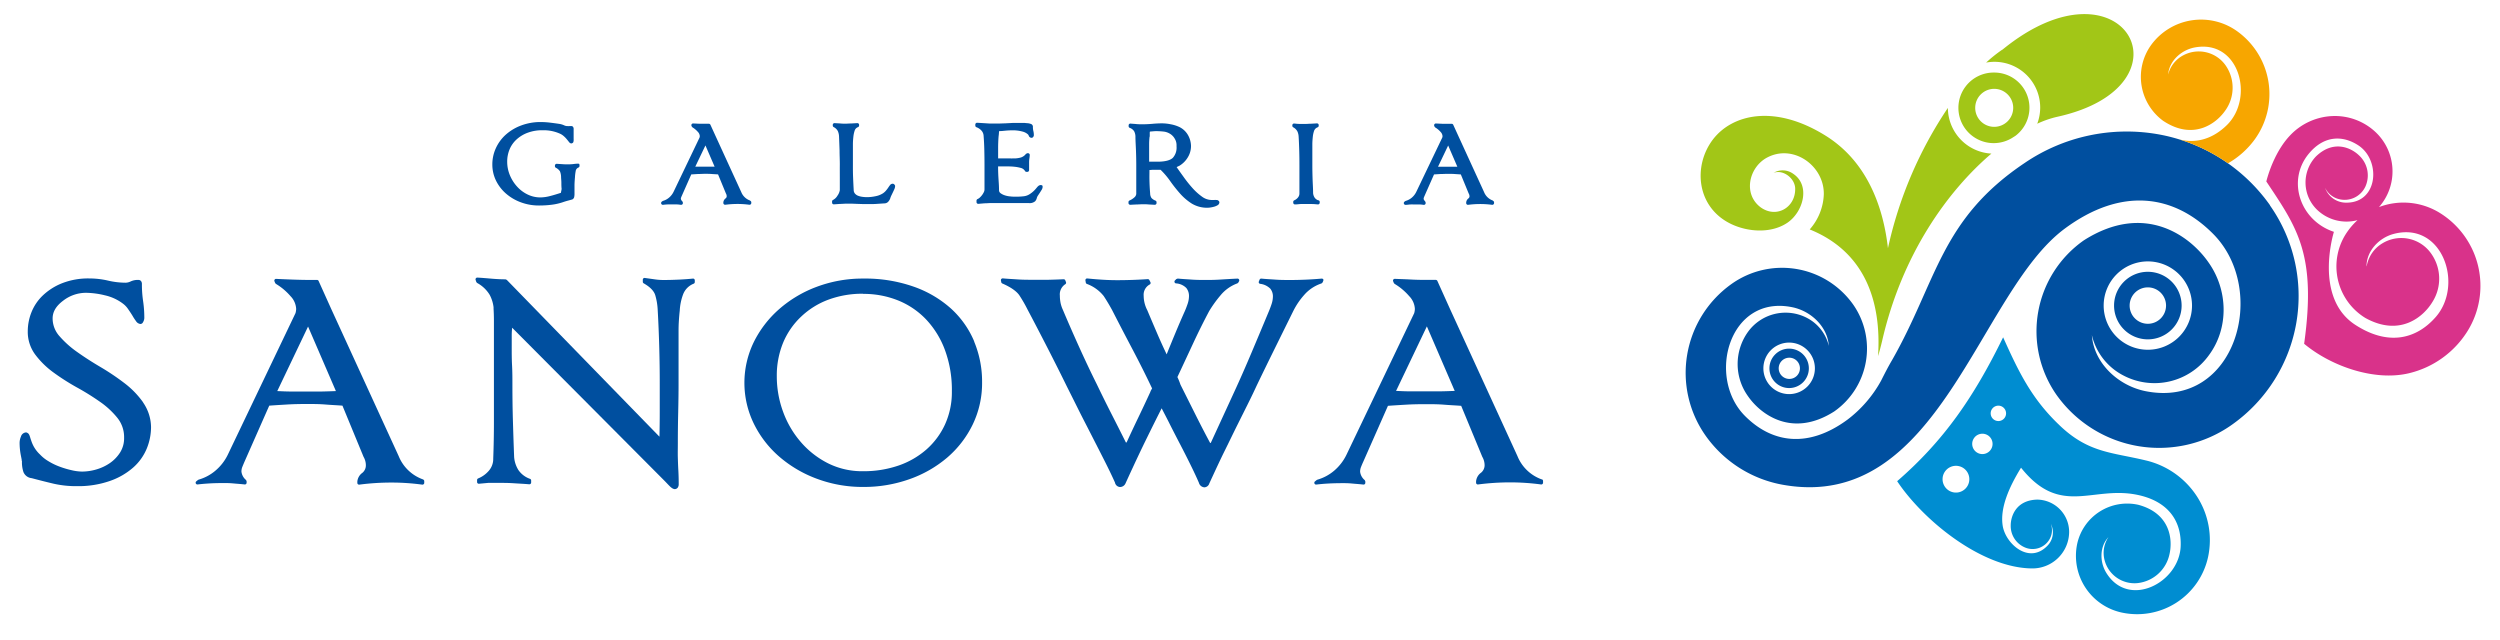
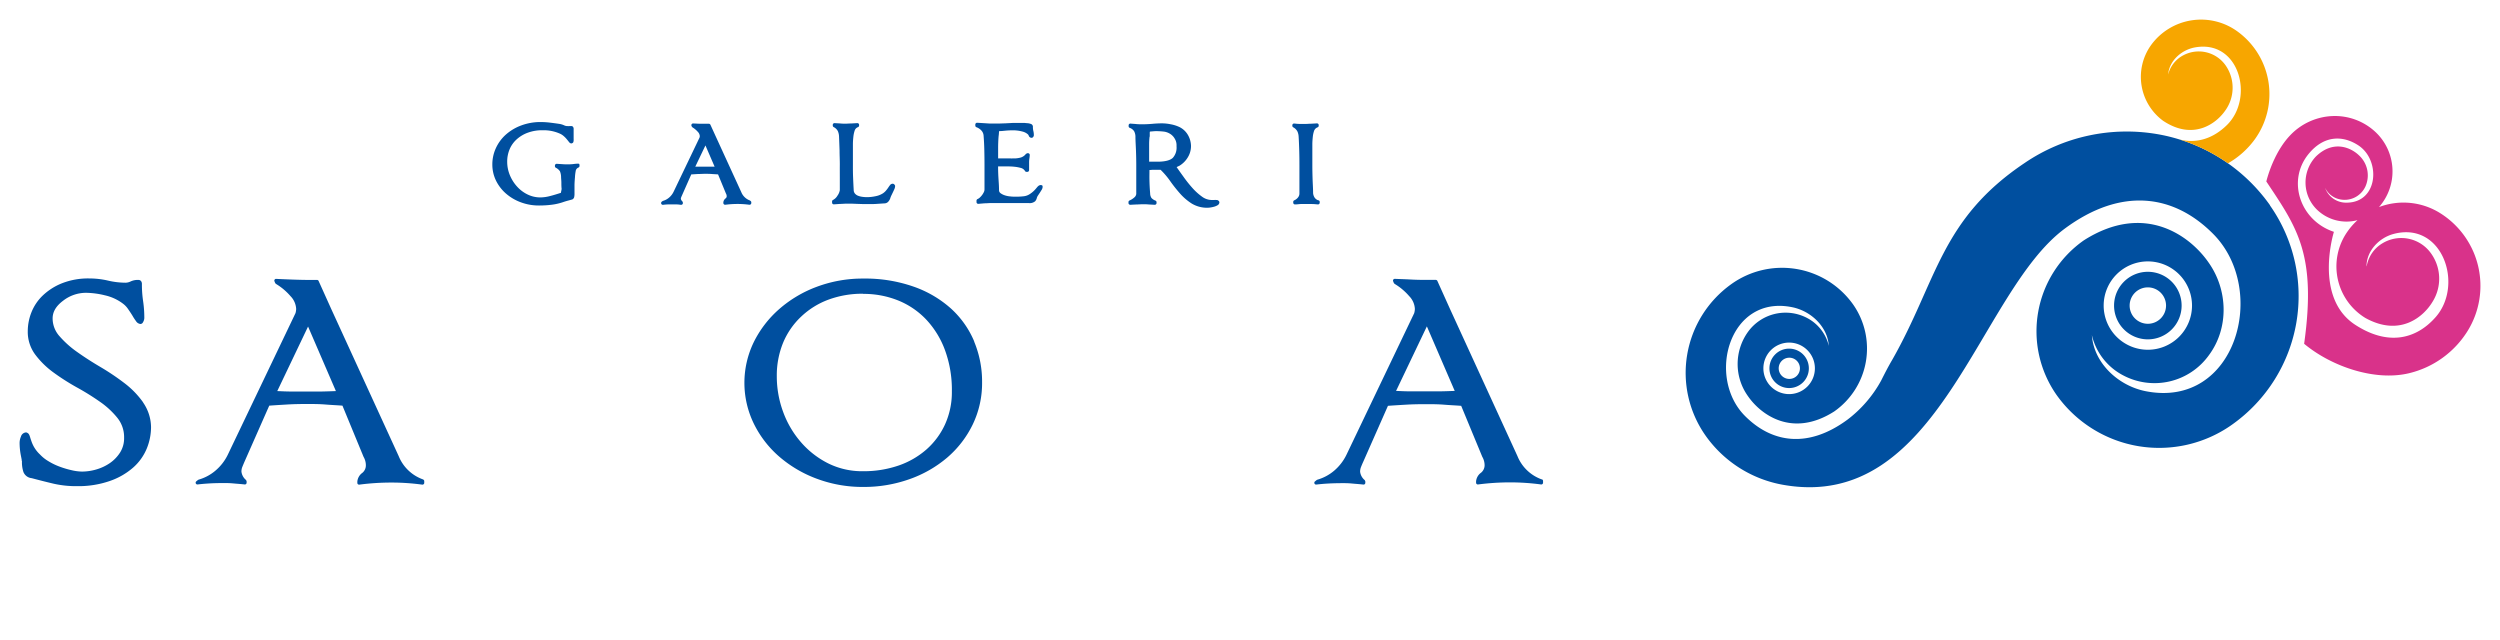
<svg xmlns="http://www.w3.org/2000/svg" width="695" height="178">
  <defs>
    <style>.cls-1,.cls-2{fill:#004f9f;}.cls-2,.cls-3,.cls-4,.cls-5,.cls-6{fill-rule:evenodd;}.cls-3{fill:#d9328a;}.cls-4{fill:#f7a600;}.cls-5{fill:#a2c617;}.cls-6{fill:#008dd1;}</style>
  </defs>
  <title>sanowa_loga</title>
  <g>
    <title>background</title>
    <rect fill="none" id="canvas_background" height="180" width="697" y="-1" x="-1" />
  </g>
  <g>
    <title>Layer 1</title>
    <path id="svg_1" d="m161.13,45.67a0.48,0.48 0 0 0 -0.39,-0.17c-0.53,0 -1,0.06 -1.46,0.12a12.8,12.8 0 0 1 -1.33,0.07c-0.54,0 -1.07,0 -1.6,-0.05l-1.57,-0.1a0.51,0.51 0 0 0 -0.36,0.14a0.48,0.48 0 0 0 -0.15,0.35l0,0.18a0.48,0.48 0 0 0 0.24,0.42a2.88,2.88 0 0 1 1.16,1a4.47,4.47 0 0 1 0.31,1.54c0,0.49 0.08,1 0.08,1.56s0,1.17 0.07,1.75c0,0.23 -0.1,0.57 -0.16,0.91s-0.06,0.21 -0.27,0.29c-1,0.32 -1.94,0.61 -2.91,0.85a10.64,10.64 0 0 1 -2.52,0.35a8,8 0 0 1 -3.61,-0.82a9.48,9.48 0 0 1 -2.93,-2.21a10.91,10.91 0 0 1 -2,-3.18a9.76,9.76 0 0 1 -0.73,-3.67a8.93,8.93 0 0 1 0.68,-3.52a7.81,7.81 0 0 1 2,-2.78a9.39,9.39 0 0 1 3.16,-1.85a11.46,11.46 0 0 1 4,-0.64l0.16,0a11,11 0 0 1 4.53,0.89a4.09,4.09 0 0 1 1.12,0.68a7,7 0 0 1 0.85,0.85q0.37,0.44 0.6,0.75c0.22,0.22 0.25,0.43 0.74,0.5c0.67,-0.15 0.56,-0.55 0.63,-0.77a4.22,4.22 0 0 0 0,-0.53c0,-0.31 0,-0.65 0,-1s0,-0.71 0,-1s0,-0.35 0,-0.46a3.73,3.73 0 0 0 0,-0.4c0,-0.15 -0.14,-0.67 -0.6,-0.67a3.78,3.78 0 0 0 -0.5,0a4.65,4.65 0 0 1 -0.65,0a2,2 0 0 1 -0.87,-0.2a5.09,5.09 0 0 0 -1.23,-0.39c-0.86,-0.13 -1.74,-0.25 -2.65,-0.36a21.1,21.1 0 0 0 -2.56,-0.17a15.23,15.23 0 0 0 -5.5,0.94a13.51,13.51 0 0 0 -4.27,2.54a11.36,11.36 0 0 0 -2.77,3.74a10.76,10.76 0 0 0 -1,4.54a10.16,10.16 0 0 0 1,4.48a11.46,11.46 0 0 0 2.79,3.64a13.21,13.21 0 0 0 4.13,2.43a14.23,14.23 0 0 0 5.05,0.89a27.37,27.37 0 0 0 3.65,-0.23a16,16 0 0 0 3.31,-0.8c0.35,-0.11 0.74,-0.23 1.16,-0.34s0.82,-0.22 1.15,-0.32a1,1 0 0 0 0.54,-0.8a4,4 0 0 0 0.06,-0.56c0,-0.94 0,-1.75 0,-2.44s0.05,-1.46 0.13,-2.35a12.14,12.14 0 0 1 0.2,-1.72a1.23,1.23 0 0 1 0.78,-1a0.5,0.5 0 0 0 0.28,-0.35l0,-0.18a0.48,0.48 0 0 0 -0.11,-0.41" class="cls-1" />
    <path id="svg_2" d="m208.5,55.74a4.11,4.11 0 0 1 -2.43,-2.34l-7.2,-15.71l0,0l-1.37,-3a0.5,0.5 0 0 0 -0.44,-0.29l-0.82,0c-0.51,0 -1.11,0 -1.8,0l-1.73,-0.08a0.49,0.49 0 0 0 -0.42,0.2a0.5,0.5 0 0 0 -0.06,0.46l0.08,0.19l0.2,0.24a6.13,6.13 0 0 1 1.5,1.26a1.82,1.82 0 0 1 0.53,1.15l0,0.06a2,2 0 0 1 -0.06,0.35l-7.24,15.12a4.91,4.91 0 0 1 -1.23,1.58a4.44,4.44 0 0 1 -1.69,0.91l-0.17,0.09l-0.19,0.15a0.49,0.49 0 0 0 0.36,0.86c0.41,-0.05 0.84,-0.09 1.27,-0.11s0.87,0 1.31,0s0.81,0 1.2,0s0.78,0.06 1.19,0.11l0.06,0a0.49,0.49 0 0 0 0.33,-0.12a0.48,0.48 0 0 0 0.16,-0.36l0,-0.15l-0.14,-0.34a1.13,1.13 0 0 1 -0.42,-0.7a1,1 0 0 1 0.08,-0.4c0.07,-0.18 0.16,-0.38 0.25,-0.59l2.56,-5.79l1.74,-0.11c0.69,0 1.37,-0.06 2.05,-0.06s1.32,0 2,0.06l1.66,0.1l2.18,5.29a1.54,1.54 0 0 1 0.22,0.82a0.72,0.72 0 0 1 -0.3,0.56a1.56,1.56 0 0 0 -0.63,1.14l0,0.15a0.48,0.48 0 0 0 0.17,0.36a0.47,0.47 0 0 0 0.38,0.12a26.81,26.81 0 0 1 3.43,-0.22a24.84,24.84 0 0 1 3.24,0.22a0.49,0.49 0 0 0 0.55,-0.48l0,-0.19a0.49,0.49 0 0 0 -0.32,-0.45m-15.25,-9.47l2.82,-5.9l2.55,5.9l-1.05,0l-1.66,0l-1.68,0l-1,0" class="cls-1" />
    <path id="svg_3" d="m248.77,51.55a0.65,0.65 0 0 0 -0.61,-0.48a1,1 0 0 0 -0.77,0.44c-0.15,0.19 -0.31,0.42 -0.48,0.68s-0.37,0.51 -0.6,0.79a4.36,4.36 0 0 1 -0.8,0.73a5.8,5.8 0 0 1 -2.08,0.83a11.57,11.57 0 0 1 -2.31,0.27a9.89,9.89 0 0 1 -1.46,-0.1a4.89,4.89 0 0 1 -1.21,-0.33a2.12,2.12 0 0 1 -0.8,-0.6a1.53,1.53 0 0 1 -0.32,-0.91q-0.11,-2 -0.17,-3.52t-0.05,-3.51l0,-3.49c0,-0.77 0,-1.52 0,-2.26s0.06,-1.43 0.13,-2.1a7.94,7.94 0 0 1 0.35,-1.65a1.51,1.51 0 0 1 0.94,-1a0.49,0.49 0 0 0 0.3,-0.45l0,-0.18a0.48,0.48 0 0 0 -0.15,-0.35a0.47,0.47 0 0 0 -0.36,-0.13l-1.61,0.09c-0.51,0 -1,0.05 -1.52,0.06s-1.07,0 -1.6,-0.06l-1.57,-0.09a0.48,0.48 0 0 0 -0.36,0.13a0.5,0.5 0 0 0 -0.15,0.36l0,0.18a0.48,0.48 0 0 0 0.24,0.42a2.61,2.61 0 0 1 1.19,1.17a4.16,4.16 0 0 1 0.31,1.36q0.08,2 0.15,4c0,1.38 0.08,2.72 0.07,4s0,2.48 0,3.51s0,2.18 0,3.5a3.68,3.68 0 0 1 -0.68,1.57a3,3 0 0 1 -1.18,1.14a0.48,0.48 0 0 0 -0.29,0.51l0,0.3a0.48,0.48 0 0 0 0.48,0.43l0,0l1.72,-0.12c0.63,0 1.19,-0.07 1.67,-0.07s1.16,0 1.64,0l1.5,0.06l1.57,0.05c0.57,0 1.23,0 2,0s1.28,0 2,-0.06l1.94,-0.13a1.45,1.45 0 0 0 1.13,-0.51a3,3 0 0 0 0.5,-0.83a5.1,5.1 0 0 1 0.32,-0.84c0.15,-0.31 0.3,-0.61 0.44,-0.91s0.28,-0.59 0.4,-0.86a2.23,2.23 0 0 0 0.21,-0.85a1.16,1.16 0 0 0 -0.06,-0.33" class="cls-1" />
    <path id="svg_4" d="m289.84,51.65a0.77,0.77 0 0 0 -0.54,-0.21c-0.6,0.07 -0.83,0.44 -1.31,1a7.3,7.3 0 0 1 -1.6,1.44a3.84,3.84 0 0 1 -1.77,0.68a18.08,18.08 0 0 1 -2.11,0.12c-0.48,0 -1,0 -1.61,-0.07a6.59,6.59 0 0 1 -1.57,-0.31a4.17,4.17 0 0 1 -1.2,-0.61a1,1 0 0 1 -0.4,-0.81c0,-1.29 -0.11,-2.46 -0.17,-3.53s-0.09,-2 -0.09,-3.09l2,0c0.83,0 1.62,0 2.38,0.08a10.42,10.42 0 0 1 1.88,0.33a1.89,1.89 0 0 1 1.22,0.87a0.49,0.49 0 0 0 0.42,0.24l0.23,0a0.49,0.49 0 0 0 0.49,-0.51c0,-0.47 0,-0.81 0,-1l0,-1a7.1,7.1 0 0 1 0.06,-1.06a9.1,9.1 0 0 0 0.12,-1.11a0.49,0.49 0 0 0 -0.48,-0.51l-0.19,0l-0.38,0.18a2.8,2.8 0 0 1 -1.38,1a7.14,7.14 0 0 1 -1.64,0.27a5.83,5.83 0 0 0 -0.68,0a4.94,4.94 0 0 1 -0.59,0c-0.64,0 -1.27,0 -1.91,0l-1.54,0q0,-1.4 0,-2.87q0,-1.71 0.13,-3.29a9.23,9.23 0 0 0 0.1,-1a2.49,2.49 0 0 1 0.05,-0.43c0.76,0 1.36,-0.09 1.83,-0.13s1,-0.08 1.48,-0.08a10.26,10.26 0 0 1 3.45,0.41a3.51,3.51 0 0 1 1.29,0.75a1.85,1.85 0 0 1 0.2,0.36a0.81,0.81 0 0 0 0.77,0.55c0.43,0 0.63,-0.5 0.63,-0.71a4.77,4.77 0 0 0 -0.15,-1.24a4.62,4.62 0 0 1 -0.11,-1.17a0.83,0.83 0 0 0 -0.61,-0.75a3.73,3.73 0 0 0 -0.84,-0.19c-0.3,0 -0.62,-0.06 -1,-0.08l-1,0c-0.61,0 -1.26,0 -2,0l-2.08,0.11l-2,0.07l-1.36,0l-1,0l-1.29,-0.08l-1.31,-0.08l-1,-0.06a0.49,0.49 0 0 0 -0.52,0.54l0,0.3a0.49,0.49 0 0 0 0.29,0.39a3.45,3.45 0 0 1 1.54,1.09a2.35,2.35 0 0 1 0.47,1.27c0.1,1.29 0.17,2.63 0.2,4s0.05,2.75 0.05,4l0,3.51c0,1 0,2.17 0,3.46a1.68,1.68 0 0 1 -0.17,0.7a5,5 0 0 1 -0.49,0.82a5.06,5.06 0 0 1 -0.64,0.71a2.28,2.28 0 0 1 -0.61,0.41a0.48,0.48 0 0 0 -0.31,0.45l0,0.41a0.48,0.48 0 0 0 0.49,0.48l0,0l1.73,-0.15c0.65,0 1.25,-0.07 1.78,-0.07l1.52,0l1.25,0l1.39,0l6.35,0a2.31,2.31 0 0 0 1.8,-0.51a2.1,2.1 0 0 0 0.46,-0.92a2.53,2.53 0 0 1 0.32,-0.67l0.54,-0.81c0.17,-0.27 0.33,-0.51 0.47,-0.75a1.66,1.66 0 0 0 0.28,-0.84a0.78,0.78 0 0 0 -0.2,-0.54" class="cls-1" />
    <path id="svg_5" d="m338.66,55.74a0.71,0.71 0 0 0 -0.44,-0.14a7,7 0 0 0 -0.76,0a5.39,5.39 0 0 1 -0.61,0a4.64,4.64 0 0 1 -2.69,-0.93a16.14,16.14 0 0 1 -2.72,-2.47a35.19,35.19 0 0 1 -2.53,-3.2q-1,-1.38 -1.81,-2.55l0.17,-0.08l0.65,-0.31a6.85,6.85 0 0 0 2.31,-2.35a6,6 0 0 0 0.87,-3.11a6.35,6.35 0 0 0 -0.74,-2.87a5.57,5.57 0 0 0 -2.41,-2.38a9.59,9.59 0 0 0 -2.44,-0.79a12.8,12.8 0 0 0 -2.36,-0.27q-1.36,0 -2.75,0.13c-0.9,0.08 -1.84,0.13 -2.81,0.13c-0.53,0 -1.09,0 -1.68,-0.06s-1.13,-0.08 -1.61,-0.13a0.49,0.49 0 0 0 -0.38,0.12a0.49,0.49 0 0 0 -0.16,0.36l0,0.26a0.48,0.48 0 0 0 0.29,0.44a2.34,2.34 0 0 1 1.27,1a3.44,3.44 0 0 1 0.33,1.29c0,1.28 0.1,2.63 0.15,4s0.08,2.76 0.08,4.07l0,4.1q0,2 0,3.93a1.51,1.51 0 0 1 -0.59,1a4.94,4.94 0 0 1 -1.27,0.8a0.49,0.49 0 0 0 -0.3,0.45l0,0.26a0.47,0.47 0 0 0 0.15,0.35a0.49,0.49 0 0 0 0.36,0.14l1.73,-0.09c0.65,0 1.22,-0.06 1.7,-0.06s1.11,0 1.65,0.06l1.7,0.09a0.48,0.48 0 0 0 0.36,-0.14a0.47,0.47 0 0 0 0.15,-0.35l0,-0.22a0.48,0.48 0 0 0 -0.3,-0.45a2.87,2.87 0 0 1 -1.11,-0.73a2.37,2.37 0 0 1 -0.37,-1.3c-0.1,-1.16 -0.16,-2.31 -0.19,-3.47s0,-2 0,-3l0.76,-0.06c0.25,0 0.46,0 0.64,0l1.7,0a21.35,21.35 0 0 1 2.64,3.1a40.62,40.62 0 0 0 2.74,3.47a15.39,15.39 0 0 0 3.26,2.8a8.15,8.15 0 0 0 4.44,1.17a5.69,5.69 0 0 0 0.84,-0.08a8.3,8.3 0 0 0 1,-0.22a4.06,4.06 0 0 0 0.86,-0.36a1,1 0 0 0 0.56,-0.79a0.63,0.63 0 0 0 -0.23,-0.49m-19.61,-17.81l0.48,0c0,-0.23 0,-0.45 0,-0.68s0,-0.22 0,-0.33s0,-0.06 0,-0.06a1.18,1.18 0 0 1 0.05,-0.35l0.8,-0.07a10.21,10.21 0 0 1 1,-0.05a18.73,18.73 0 0 1 1.93,0.11a4.22,4.22 0 0 1 1.64,0.5a3.79,3.79 0 0 1 1.56,1.54a3.48,3.48 0 0 1 0.47,1.64c0,0.06 0,0.13 0,0.19l0,0.3a4.22,4.22 0 0 1 -1,3.1c-0.65,0.68 -2.09,1.12 -4.31,1.11l-1.31,0l-1,0l0,-2.85c0,-0.72 0,-1.42 0,-2.11a19.79,19.79 0 0 1 0.12,-2l-0.43,0.01z" class="cls-1" />
    <path id="svg_6" d="m366.51,55.7a2,2 0 0 1 -1.06,-0.79a2.73,2.73 0 0 1 -0.41,-1.25c0,-1.26 -0.1,-2.56 -0.14,-3.87s-0.07,-2.6 -0.07,-3.88l0,-3.49c0,-0.76 0,-1.52 0,-2.27s0.06,-1.45 0.13,-2.13a7.39,7.39 0 0 1 0.35,-1.63a1.61,1.61 0 0 1 1,-1a0.48,0.48 0 0 0 0.29,-0.45l0,-0.15a0.48,0.48 0 0 0 -0.5,-0.49l-1.6,0.09c-0.52,0 -1,0.06 -1.54,0.06s-1,0 -1.6,0s-1.06,-0.06 -1.55,-0.11a0.5,0.5 0 0 0 -0.38,0.12a0.48,0.48 0 0 0 -0.16,0.36l0,0.15a0.48,0.48 0 0 0 0.23,0.41a2.78,2.78 0 0 1 1.2,1.2a4,4 0 0 1 0.32,1.38c0.08,1.28 0.13,2.63 0.17,4s0.05,2.75 0.05,4l0,3.94c0,1.31 0,2.62 0,3.92a1.74,1.74 0 0 1 -0.42,1.1a2.64,2.64 0 0 1 -1,0.76a0.49,0.49 0 0 0 -0.3,0.45l0,0.22a0.5,0.5 0 0 0 0.16,0.36a0.49,0.49 0 0 0 0.38,0.12c0.46,0 1,-0.08 1.48,-0.11s1,0 1.55,0s1.08,0 1.63,0s1.11,0.06 1.67,0.11l0,0a0.49,0.49 0 0 0 0.33,-0.12a0.5,0.5 0 0 0 0.16,-0.36l0,-0.22a0.48,0.48 0 0 0 -0.31,-0.45" class="cls-1" />
-     <path id="svg_7" d="m415,55.74a4.07,4.07 0 0 1 -2.43,-2.34l-7.2,-15.71l0,0l-1.37,-3a0.49,0.49 0 0 0 -0.44,-0.28l-0.82,0c-0.51,0 -1.12,0 -1.8,0l-1.74,-0.08a0.49,0.49 0 0 0 -0.48,0.67l0.07,0.19l0.2,0.24a6.21,6.21 0 0 1 1.5,1.25a1.85,1.85 0 0 1 0.53,1.15l0,0.07a1.59,1.59 0 0 1 -0.06,0.33l-7.24,15.12a4.88,4.88 0 0 1 -1.23,1.59a4.54,4.54 0 0 1 -1.7,0.91l-0.17,0.08l-0.18,0.15a0.49,0.49 0 0 0 0.36,0.87c0.41,0 0.84,-0.09 1.28,-0.11s0.87,0 1.31,0s0.81,0 1.2,0s0.79,0.06 1.2,0.11l0.06,0a0.49,0.49 0 0 0 0.32,-0.12a0.49,0.49 0 0 0 0.16,-0.37l0,-0.15l-0.14,-0.34c-0.33,-0.33 -0.42,-0.57 -0.42,-0.7a1.21,1.21 0 0 1 0.08,-0.4c0.07,-0.18 0.16,-0.38 0.25,-0.59l2.56,-5.79l1.74,-0.11c0.68,0 1.37,-0.05 2.05,-0.05s1.32,0 2,0.05l1.66,0.11l2.18,5.29a1.51,1.51 0 0 1 0.23,0.82a0.73,0.73 0 0 1 -0.3,0.56a1.57,1.57 0 0 0 -0.62,1.14l0,0.15a0.49,0.49 0 0 0 0.16,0.37a0.47,0.47 0 0 0 0.38,0.12a26.67,26.67 0 0 1 3.42,-0.22a24.83,24.83 0 0 1 3.24,0.22a0.46,0.46 0 0 0 0.38,-0.12a0.48,0.48 0 0 0 0.17,-0.37l0,-0.18a0.49,0.49 0 0 0 -0.33,-0.46m-15.25,-9.46l2.82,-5.9l2.55,5.9l-1.06,0l-1.66,0l-1.68,0l-1,0" class="cls-1" />
    <path id="svg_8" d="m39.79,111.86a24.46,24.46 0 0 0 -5.21,-5.36a66.89,66.89 0 0 0 -6.65,-4.47q-3.5,-2.06 -6.47,-4.17a27.25,27.25 0 0 1 -4.92,-4.4a7.39,7.39 0 0 1 -1.91,-4.93c0,-1.81 0.91,-3.42 2.89,-4.91a10.38,10.38 0 0 1 6.36,-2.22a23.3,23.3 0 0 1 5.33,0.71a13,13 0 0 1 5.06,2.37a6.13,6.13 0 0 1 1.34,1.44c0.44,0.63 0.84,1.23 1.19,1.8a15.46,15.46 0 0 0 1,1.54a1.68,1.68 0 0 0 1.25,0.81c0.54,-0.05 0.67,-0.41 0.83,-0.72a2.35,2.35 0 0 0 0.24,-0.92a32.38,32.38 0 0 0 -0.34,-4.75a31.8,31.8 0 0 1 -0.33,-4.7a1.33,1.33 0 0 0 -0.21,-0.79a0.9,0.9 0 0 0 -0.75,-0.37a4.71,4.71 0 0 0 -2.21,0.44a3.3,3.3 0 0 1 -1.55,0.33a21.66,21.66 0 0 1 -4.73,-0.59a22.79,22.79 0 0 0 -5.12,-0.59a19.83,19.83 0 0 0 -7.65,1.34a16.75,16.75 0 0 0 -5.36,3.42a13.18,13.18 0 0 0 -3.15,4.7a14.32,14.32 0 0 0 -1,5.19a10.59,10.59 0 0 0 2.07,6.51a23.84,23.84 0 0 0 5.11,5a63.06,63.06 0 0 0 6.56,4.18a68.42,68.42 0 0 1 6.41,4a23,23 0 0 1 4.81,4.48a8.52,8.52 0 0 1 1.82,5.43a7.44,7.44 0 0 1 -1.08,4.08a10.3,10.3 0 0 1 -2.81,2.95a13,13 0 0 1 -3.81,1.81a14.39,14.39 0 0 1 -4,0.6a13.33,13.33 0 0 1 -2.88,-0.38a25.13,25.13 0 0 1 -3.36,-1a17.5,17.5 0 0 1 -3.09,-1.5a10.57,10.57 0 0 1 -2.36,-1.88a8.91,8.91 0 0 1 -2.4,-3.76c-0.51,-1.36 -0.45,-2.11 -1.43,-2.37a1.58,1.58 0 0 0 -1.46,1.17a4.53,4.53 0 0 0 -0.37,1.62a18.16,18.16 0 0 0 0.34,3.56c0.11,0.57 0.2,1 0.25,1.32c0,0.15 0,0.27 0.06,0.35s0,0.07 0,0.07a8.77,8.77 0 0 0 0.41,2.91a2.75,2.75 0 0 0 2.3,1.72c2.15,0.57 4.19,1.09 6.1,1.54a28,28 0 0 0 6.42,0.68l0,0a26.66,26.66 0 0 0 9.18,-1.43a19.49,19.49 0 0 0 6.49,-3.72a14.36,14.36 0 0 0 3.79,-5.28a15.82,15.82 0 0 0 1.2,-6a12.25,12.25 0 0 0 -2.21,-6.83" class="cls-1" />
    <path id="svg_9" d="m117.58,133.27a11.4,11.4 0 0 1 -6.75,-6.48l-18.7,-40.79l-3.56,-7.9a0.48,0.48 0 0 0 -0.44,-0.28l-2.13,0q-2,0 -4.71,-0.1t-4.52,-0.19a0.48,0.48 0 0 0 -0.42,0.2a0.49,0.49 0 0 0 -0.05,0.46l0.19,0.48l0.2,0.24a16.57,16.57 0 0 1 4.07,3.42a5.46,5.46 0 0 1 1.57,3.48c0,0.07 0,0.13 0,0.18a4.79,4.79 0 0 1 -0.18,1.06l-18.85,39.42a13.52,13.52 0 0 1 -3.4,4.36a12.4,12.4 0 0 1 -4.69,2.51l-0.17,0.09l-0.48,0.39a0.49,0.49 0 0 0 0.36,0.86c1.08,-0.13 2.19,-0.22 3.34,-0.29s2.3,-0.09 3.45,-0.1s2.13,0 3.15,0.1s2.07,0.16 3.16,0.29a0.49,0.49 0 0 0 0.54,-0.48l0,-0.39l-0.14,-0.35a3.56,3.56 0 0 1 -1.3,-2.35a3.47,3.47 0 0 1 0.25,-1.32c0.19,-0.47 0.41,-1 0.66,-1.57l6.82,-15.45c1.64,-0.12 3.3,-0.22 5,-0.32s3.58,-0.14 5.38,-0.14s3.45,0 5.17,0.14s3.23,0.2 4.8,0.32l5.87,14.23a4.71,4.71 0 0 1 0.64,2.42a2.66,2.66 0 0 1 -1,2.05a3.34,3.34 0 0 0 -1.37,2.39l0,0.39a0.49,0.49 0 0 0 0.16,0.36a0.51,0.51 0 0 0 0.38,0.12a69.13,69.13 0 0 1 9,-0.58a64,64 0 0 1 8.51,0.58l0.06,0a0.5,0.5 0 0 0 0.32,-0.12a0.48,0.48 0 0 0 0.17,-0.36l0,-0.49a0.49,0.49 0 0 0 -0.32,-0.46m-24.24,-24.58q-1.94,0.08 -3.89,0.12q-2.21,0 -4.32,0t-4.37,0c-1.26,0 -2.49,-0.07 -3.72,-0.12l8.56,-17.94l7.74,17.94z" class="cls-1" />
-     <path id="svg_10" d="m193,77.57a0.49,0.49 0 0 0 -0.37,-0.12q-2,0.2 -4.07,0.29c-1.38,0.06 -2.73,0.1 -4.07,0.1a16.66,16.66 0 0 1 -2.53,-0.19l-2.71,-0.38a0.48,0.48 0 0 0 -0.38,0.11a0.49,0.49 0 0 0 -0.17,0.37l0,0.58a0.49,0.49 0 0 0 0.24,0.43c1.87,1.06 2.91,2.2 3.24,3.37a17.12,17.12 0 0 1 0.65,3.84q0.29,5.1 0.44,10.5t0.14,10.49l0,7.61q0,3.42 -0.08,6.83l-42.45,-43.6l-0.35,-0.15c-1.21,0 -2.52,-0.06 -4,-0.19s-2.72,-0.23 -3.82,-0.29a0.49,0.49 0 0 0 -0.49,0.64l0.19,0.58l0.21,0.26a9.19,9.19 0 0 1 3.49,3.28a9.7,9.7 0 0 1 1.1,3.49l0,0.43c0.07,1.11 0.1,2.24 0.1,3.42l0,3.61q0,3.56 0,7.17t0,7l0,10.22q0,5.1 -0.19,10.19a5,5 0 0 1 -1.19,3.37a7.72,7.72 0 0 1 -3,2.17a0.49,0.49 0 0 0 -0.3,0.45l0,0.55a0.47,0.47 0 0 0 0.16,0.36a0.46,0.46 0 0 0 0.37,0.12l2.59,-0.24c0.42,0 1.32,0 2.66,0s2.92,0 4.36,0.1s2.89,0.16 4.36,0.29a0.48,0.48 0 0 0 0.37,-0.13a0.49,0.49 0 0 0 0.16,-0.36l0,-0.57a0.48,0.48 0 0 0 -0.31,-0.45a6.5,6.5 0 0 1 -3.24,-2.46a7.94,7.94 0 0 1 -1.18,-3.59c-0.13,-3.32 -0.24,-6.68 -0.34,-10.09s-0.14,-6.77 -0.14,-10.1c0,-1.68 0,-3.45 -0.1,-5.32s-0.09,-3.71 -0.09,-5.57l0,-2.74a19.4,19.4 0 0 1 0.12,-2.14l42.51,42.71c1.29,1.34 1.85,2.05 2.66,2.16l0,0a1.08,1.08 0 0 0 0.87,-0.43a1.62,1.62 0 0 0 0.26,-1c0,-0.63 0,-1.83 -0.09,-3.63c-0.07,-1.09 -0.11,-2.29 -0.15,-3.61s0,-2.67 0,-4.08q0,-4.23 0.1,-8.61t0.1,-7.77l0,-9.06c0,-2 0,-3.94 0,-5.87s0.14,-3.77 0.33,-5.55a15.1,15.1 0 0 1 0.89,-4.42a5.16,5.16 0 0 1 3,-3.09a0.49,0.49 0 0 0 0.29,-0.45l0,-0.48a0.48,0.48 0 0 0 -0.16,-0.36" class="cls-1" />
    <path id="svg_11" d="m270.84,94.94a25.91,25.91 0 0 0 -6.43,-9.13a30.73,30.73 0 0 0 -10.41,-6.12a40.72,40.72 0 0 0 -14,-2.25a36.4,36.4 0 0 0 -12.84,2.25a33.61,33.61 0 0 0 -10.51,6.21a29.7,29.7 0 0 0 -7.1,9.21a25.9,25.9 0 0 0 0,22.64a29,29 0 0 0 7.1,9.21a33.92,33.92 0 0 0 10.51,6.16a36.3,36.3 0 0 0 12.84,2.25l0,0a37.72,37.72 0 0 0 12.8,-2.15a33,33 0 0 0 10.51,-6a28.41,28.41 0 0 0 7.11,-9.22a26.46,26.46 0 0 0 2.6,-11.72a28.91,28.91 0 0 0 -2.21,-11.33m-30.9,-13.25a25.62,25.62 0 0 1 9.81,1.84a22.23,22.23 0 0 1 7.8,5.33a25.05,25.05 0 0 1 5.2,8.51a32,32 0 0 1 1.9,11.39a21.69,21.69 0 0 1 -1.89,9.19a20.9,20.9 0 0 1 -5.19,7a23.14,23.14 0 0 1 -7.8,4.48a29.91,29.91 0 0 1 -9.83,1.56a21.24,21.24 0 0 1 -9.63,-2.16a24.55,24.55 0 0 1 -7.57,-5.86a26.79,26.79 0 0 1 -5,-8.48a28.47,28.47 0 0 1 -1.76,-9.9a24,24 0 0 1 1.75,-9.31a21.11,21.11 0 0 1 5,-7.25a22.23,22.23 0 0 1 7.56,-4.72a27.11,27.11 0 0 1 9.68,-1.66" class="cls-1" />
-     <path id="svg_12" d="m367.85,77.64a0.49,0.49 0 0 0 -0.43,-0.19q-2.11,0.19 -4.32,0.29c-1.48,0.06 -2.91,0.1 -4.32,0.1s-2.72,0 -4.12,-0.1s-2.75,-0.16 -4,-0.29a0.49,0.49 0 0 0 -0.5,0.31l-0.19,0.48a0.48,0.48 0 0 0 0,0.41a0.5,0.5 0 0 0 0.33,0.25a4.79,4.79 0 0 1 2.85,1.36a3.4,3.4 0 0 1 0.72,2.11a6.91,6.91 0 0 1 -0.37,2.16c-0.25,0.76 -0.51,1.42 -0.75,2q-2.13,5.12 -4.73,11.28t-4.91,11.16l-6.52,14.17l-0.17,0q-2.14,-4 -4.14,-8l-4.1,-8.19c-0.11,-0.33 -0.26,-0.73 -0.42,-1.13s-0.28,-0.65 -0.44,-1q2.08,-4.43 4.29,-9.19t4.56,-9.18a33.6,33.6 0 0 1 3.18,-4.4a10.82,10.82 0 0 1 4.66,-3.28l0.26,-0.24l0.2,-0.38a0.49,0.49 0 0 0 -0.46,-0.7q-2.12,0.1 -4.3,0.24c-1.44,0.1 -2.82,0.14 -4.16,0.14s-2.87,0 -4.22,-0.1s-2.65,-0.16 -3.92,-0.29l-0.39,0.14l-0.38,0.38a0.48,0.48 0 0 0 -0.12,0.49a0.49,0.49 0 0 0 0.38,0.33a4.39,4.39 0 0 1 2.91,1.3a3.55,3.55 0 0 1 0.73,2.17a6.79,6.79 0 0 1 -0.36,2.16c-0.26,0.76 -0.51,1.42 -0.76,2q-1.35,3 -2.75,6.38q-1.19,2.86 -2.34,5.72q-1.37,-2.87 -2.6,-5.73q-1.45,-3.37 -2.79,-6.55a8.81,8.81 0 0 1 -1,-4a3.25,3.25 0 0 1 1.68,-3.14a0.48,0.48 0 0 0 0.2,-0.64l-0.29,-0.58a0.49,0.49 0 0 0 -0.47,-0.27q-4.32,0.29 -8.45,0.29q-2.1,0 -4.26,-0.14t-4.08,-0.34a0.49,0.49 0 0 0 -0.4,0.15a0.48,0.48 0 0 0 -0.12,0.41l0.1,0.58a0.49,0.49 0 0 0 0.28,0.37a10.76,10.76 0 0 1 4.71,3.39c0.83,1.27 1.59,2.55 2.29,3.82q2.6,5.09 5.58,10.74t5.39,10.73l0.18,0.37l-0.21,0.38a3,3 0 0 0 -0.29,0.64c-1.07,2.32 -2.19,4.71 -3.35,7.12s-2.19,4.62 -3.24,6.9l-0.19,0q-2,-4 -4,-7.92t-4.1,-8.29q-2.4,-4.81 -4.86,-10.25t-4.57,-10.44a8.58,8.58 0 0 1 -0.65,-2a10.78,10.78 0 0 1 -0.18,-1.94a3.36,3.36 0 0 1 1.5,-3.15a0.49,0.49 0 0 0 0.2,-0.6l-0.19,-0.48a0.49,0.49 0 0 0 -0.47,-0.31q-2.12,0.1 -4.28,0.15c-1.44,0 -2.84,0 -4.18,0s-2.83,0 -4.27,-0.1s-2.83,-0.16 -4.17,-0.29a0.49,0.49 0 0 0 -0.4,0.16a0.5,0.5 0 0 0 -0.12,0.43l0.1,0.48a0.48,0.48 0 0 0 0.29,0.35c2.46,1.07 4.05,2.23 4.79,3.38a38.63,38.63 0 0 1 2.19,3.81q2.71,5.12 5.59,10.74t5.39,10.74c0.84,1.68 1.85,3.68 3,6s2.43,4.77 3.71,7.28s2.52,4.93 3.71,7.28s2.16,4.37 2.93,6.1a1.52,1.52 0 0 0 1.41,1.25a1.68,1.68 0 0 0 1.48,-0.92c2.33,-5.11 4.32,-9.35 6,-12.75q2.24,-4.57 4.09,-8.21c0.77,1.49 1.57,3 2.41,4.7q1.49,2.94 3,5.83c1,1.93 1.93,3.77 2.79,5.53s1.59,3.31 2.16,4.65a1.7,1.7 0 0 0 1.51,1.26l0,0a1.51,1.51 0 0 0 1.38,-1.09c1.59,-3.44 3,-6.5 4.32,-9.16s2.46,-5.05 3.52,-7.17l2.89,-5.79q1.3,-2.6 2.46,-5.12q2.31,-4.8 5,-10.25t5.16,-10.45a20.2,20.2 0 0 1 3,-4.43a10.88,10.88 0 0 1 4.85,-3.23l0.3,-0.28l0.19,-0.48a0.49,0.49 0 0 0 -0.06,-0.47" class="cls-1" />
    <path id="svg_13" d="m428.6,133.27a11.4,11.4 0 0 1 -6.75,-6.48l-18.7,-40.79l-3.56,-7.9a0.49,0.49 0 0 0 -0.44,-0.29l-2.15,0c-1.34,0 -2.91,0 -4.71,-0.1s-3.31,-0.13 -4.52,-0.19a0.48,0.48 0 0 0 -0.42,0.2a0.49,0.49 0 0 0 -0.06,0.46l0.2,0.49l0.2,0.24a16.51,16.51 0 0 1 4.07,3.42a5.44,5.44 0 0 1 1.57,3.48c0,0.06 0,0.12 0,0.19a5.25,5.25 0 0 1 -0.18,1.06l-18.86,39.42a13.62,13.62 0 0 1 -3.39,4.37a12.56,12.56 0 0 1 -4.69,2.51l-0.17,0.09l-0.48,0.39a0.49,0.49 0 0 0 -0.14,0.57a0.48,0.48 0 0 0 0.45,0.3l0.06,0q1.62,-0.19 3.34,-0.29c1.15,-0.06 2.29,-0.09 3.45,-0.1s2.13,0 3.14,0.1s2.07,0.16 3.16,0.29a0.49,0.49 0 0 0 0.38,-0.12a0.51,0.51 0 0 0 0.16,-0.37l0,-0.38l-0.15,-0.35a3.6,3.6 0 0 1 -1.3,-2.35a3.57,3.57 0 0 1 0.25,-1.31c0.19,-0.48 0.41,-1 0.67,-1.57l6.82,-15.44c1.64,-0.12 3.3,-0.22 5,-0.32s3.58,-0.14 5.38,-0.14s3.45,0 5.18,0.14s3.23,0.2 4.8,0.32l5.87,14.18a4.73,4.73 0 0 1 0.64,2.42a2.68,2.68 0 0 1 -1,2a3.33,3.33 0 0 0 -1.37,2.39l0,0.38a0.46,0.46 0 0 0 0.17,0.37a0.49,0.49 0 0 0 0.38,0.12a69.67,69.67 0 0 1 9,-0.58a64.81,64.81 0 0 1 8.52,0.58a0.48,0.48 0 0 0 0.38,-0.12a0.46,0.46 0 0 0 0.17,-0.37l0,-0.48a0.49,0.49 0 0 0 -0.32,-0.46m-24.24,-24.58c-1.29,0.05 -2.58,0.1 -3.88,0.12c-1.47,0 -2.91,0 -4.32,0s-2.94,0 -4.38,0c-1.25,0 -2.5,-0.07 -3.72,-0.12l8.56,-17.94l7.74,17.94z" class="cls-1" />
    <path id="svg_14" d="m497.38,96.92a5.48,5.48 0 1 0 5.48,5.48a5.48,5.48 0 0 0 -5.48,-5.48m0,8.42a2.95,2.95 0 1 1 3,-2.94a2.94,2.94 0 0 1 -3,2.94m99.72,-11a9.39,9.39 0 1 0 -9.39,-9.4a9.39,9.39 0 0 0 9.39,9.4m0,-14.45a5.06,5.06 0 1 1 -5.06,5.05a5.06,5.06 0 0 1 5.06,-5.05m34,-22.78a48.45,48.45 0 0 0 -31.3,-19.81a50.4,50.4 0 0 0 -36.86,7.95c-23.55,15.75 -24.42,32.89 -36.94,54.85c-1.07,1.81 -2.06,3.75 -3.05,5.72a34.23,34.23 0 0 1 -9.34,10.83c-10.92,8.05 -21,6.56 -28.55,-1.06c-10.65,-10.77 -4.38,-33.62 13,-30.22c5.31,1 10,5.4 10.35,10.78a11.82,11.82 0 0 0 -6,-7.73a12.88,12.88 0 0 0 -16.49,3.87a15.32,15.32 0 0 0 0,17.82c3.43,5 12.23,11.78 24,4.27a21.35,21.35 0 0 0 5.28,-29.69a24.22,24.22 0 0 0 -33.91,-5.69a30.3,30.3 0 0 0 -7.15,42.09a33.52,33.52 0 0 0 21.63,13.7c43.38,7.64 54.15,-53.45 78.26,-71.25c15.77,-11.65 30.36,-9.5 41.27,1.53c15.41,15.56 6.34,48.6 -18.76,43.69c-7.68,-1.51 -14.45,-7.81 -15,-15.59a17,17 0 0 0 8.68,11.17a18.61,18.61 0 0 0 23.85,-5.59c5.63,-7.58 5.31,-18.15 -0.08,-25.76c-5,-7.26 -17.68,-17 -34.69,-6.17a30.86,30.86 0 0 0 -7.62,42.91a35,35 0 0 0 49,8.2a43.8,43.8 0 0 0 10.35,-60.85m-133.65,52.48a7.16,7.16 0 1 1 7.16,-7.16a7.16,7.16 0 0 1 -7.16,7.16m99.72,-36.89a12.28,12.28 0 1 1 -12.28,12.28a12.28,12.28 0 0 1 12.28,-12.28" class="cls-2" />
    <path id="svg_15" d="m657.94,74a9.25,9.25 0 0 1 4.36,-6.35a10.12,10.12 0 0 1 13.13,2.27a12.06,12.06 0 0 1 0.8,14c-2.46,4.1 -9,9.82 -18.65,4.48a16.8,16.8 0 0 1 -5.58,-23.12a19.1,19.1 0 0 1 3.39,-4.08a11.83,11.83 0 0 1 -11.15,-2.8a10.52,10.52 0 0 1 -0.46,-14.85c4.92,-4.82 9.85,-2.45 12,-0.38a7.56,7.56 0 0 1 1.84,8.6a6.36,6.36 0 0 1 -7.57,3.54a5.8,5.8 0 0 1 -3.68,-3.12a6.19,6.19 0 0 0 6.09,4.15c8.73,-0.12 9.43,-11.78 3.2,-15.9c-4.41,-2.91 -9.66,-2.81 -13.89,2.38c-6.07,7.45 -2.33,18.52 7.06,21.63c0,0 -5.73,18.27 5.93,25.85c8.95,5.82 16.8,4.18 22.37,-2.16c7.87,-9 1.87,-26.61 -11.61,-23.13c-4.13,1.06 -7.6,4.72 -7.63,9m-27.87,-23.51c0.94,-3.66 3.08,-9.21 6.76,-13a17.19,17.19 0 0 1 11.75,-5.24a16.52,16.52 0 0 1 11.83,4.42a15,15 0 0 1 1,20.89a19.19,19.19 0 0 1 17,1.68a23.84,23.84 0 0 1 7.64,32.75a26.39,26.39 0 0 1 -16.35,11.77c-9.52,2.27 -21.6,-1.94 -29.1,-8.2c3.5,-24.95 -2,-32.32 -10.49,-45.09" class="cls-3" />
    <path id="svg_16" d="m601.45,33.65c8.28,5.44 14.59,0.74 17.08,-2.79a10.87,10.87 0 0 0 0.22,-12.64a9.13,9.13 0 0 0 -11.67,-2.91a8.35,8.35 0 0 0 -4.34,5.42c0.31,-3.82 3.67,-6.86 7.46,-7.55c12.35,-2.23 16.57,14 8.9,21.57c-3.74,3.68 -8.31,5.27 -13.3,4a48.49,48.49 0 0 1 13.58,6.65a23.78,23.78 0 0 0 7.42,-6.62a21.49,21.49 0 0 0 -4.66,-29.94a17.18,17.18 0 0 0 -24.14,3.69a15.16,15.16 0 0 0 3.44,21.12" class="cls-4" />
-     <path id="svg_17" d="m554.33,20.17a9.81,9.81 0 1 0 4.95,18.23l1,-0.63a9.78,9.78 0 0 0 -5.9,-17.6m0,15.09a5.28,5.28 0 1 1 5.29,-5.28a5.28,5.28 0 0 1 -5.29,5.28m-12.87,-5.26l0,0a113.21,113.21 0 0 0 -16.66,39c-1.39,-12.26 -6.21,-24.34 -17.3,-31.26c-14.16,-8.84 -25.94,-6 -31.33,1c-5.63,7.35 -4.63,18.92 5.07,23.55c4.69,2.23 11.09,2.65 15.55,-0.33s6.57,-10.44 1.61,-13.69a5,5 0 0 0 -5.39,-0.23c2.8,-1 6.1,1.7 6,4.57c0,5.11 -5.22,8.15 -9.57,5.05c-4.87,-3.61 -3.4,-10.78 1.41,-13.66c7.33,-4.26 16.24,1.92 16.12,10a15.57,15.57 0 0 1 -3.92,9.78c15.24,6.17 20,19.81 19,35.22c0.4,-1.28 0.76,-2.68 1.11,-4.13c5.55,-24.3 18.33,-41.87 30.4,-52.17a12.79,12.79 0 0 1 -12.1,-12.7m15.13,-16.2a39.4,39.4 0 0 0 -4.5,3.6a12.71,12.71 0 0 1 14.21,17a27.54,27.54 0 0 1 5.47,-1.91c39.13,-8.55 18.51,-46.19 -15.18,-18.65" class="cls-5" />
-     <path id="svg_18" d="m610.75,138a23.26,23.26 0 0 0 -14.21,-10c-9.42,-2.28 -15.94,-2.05 -24,-9.78c-7.82,-7.44 -11.37,-14.89 -15.67,-24.45c-8.15,16.66 -16.48,28.74 -29.46,40c7.27,10.9 23.36,24 37.3,24.25a10.21,10.21 0 0 0 10.51,-10a9,9 0 0 0 -8.86,-9.13c-5.89,0.15 -7.37,4.59 -7.38,7.16a6.47,6.47 0 0 0 4.2,6.24a5.42,5.42 0 0 0 6.68,-2.55a5,5 0 0 0 0.27,-4.12a5.28,5.28 0 0 1 -1.06,6.21c-5.08,5.1 -11.53,-0.69 -12.32,-5.67s1.79,-10.77 5.1,-16.14c10.84,13.63 19.66,5.1 32,7.48c8.87,1.71 12.7,7.32 12.37,14.46c-0.47,10.09 -14.49,17.33 -20.67,7.29c-1.89,-3.07 -1.86,-7.34 0.61,-9.94a7.84,7.84 0 0 0 -1.08,6.44a8.58,8.58 0 0 0 9.34,6.33a10.2,10.2 0 0 0 8.71,-8.07c0.91,-4 0.25,-11.31 -8.74,-13.69a14.23,14.23 0 0 0 -16.92,10.82a16.13,16.13 0 0 0 12.52,19.18a20.19,20.19 0 0 0 23.86,-15.5a22.36,22.36 0 0 0 -3.1,-16.82m-63.36,-4a3.72,3.72 0 1 1 -2.85,-4.42a3.72,3.72 0 0 1 2.85,4.42m6.48,-10a2.83,2.83 0 1 1 -2.16,-3.36a2.83,2.83 0 0 1 2.16,3.36m3.77,-8.63a2.14,2.14 0 1 1 -1.64,-2.55a2.15,2.15 0 0 1 1.64,2.55" class="cls-6" />
  </g>
</svg>